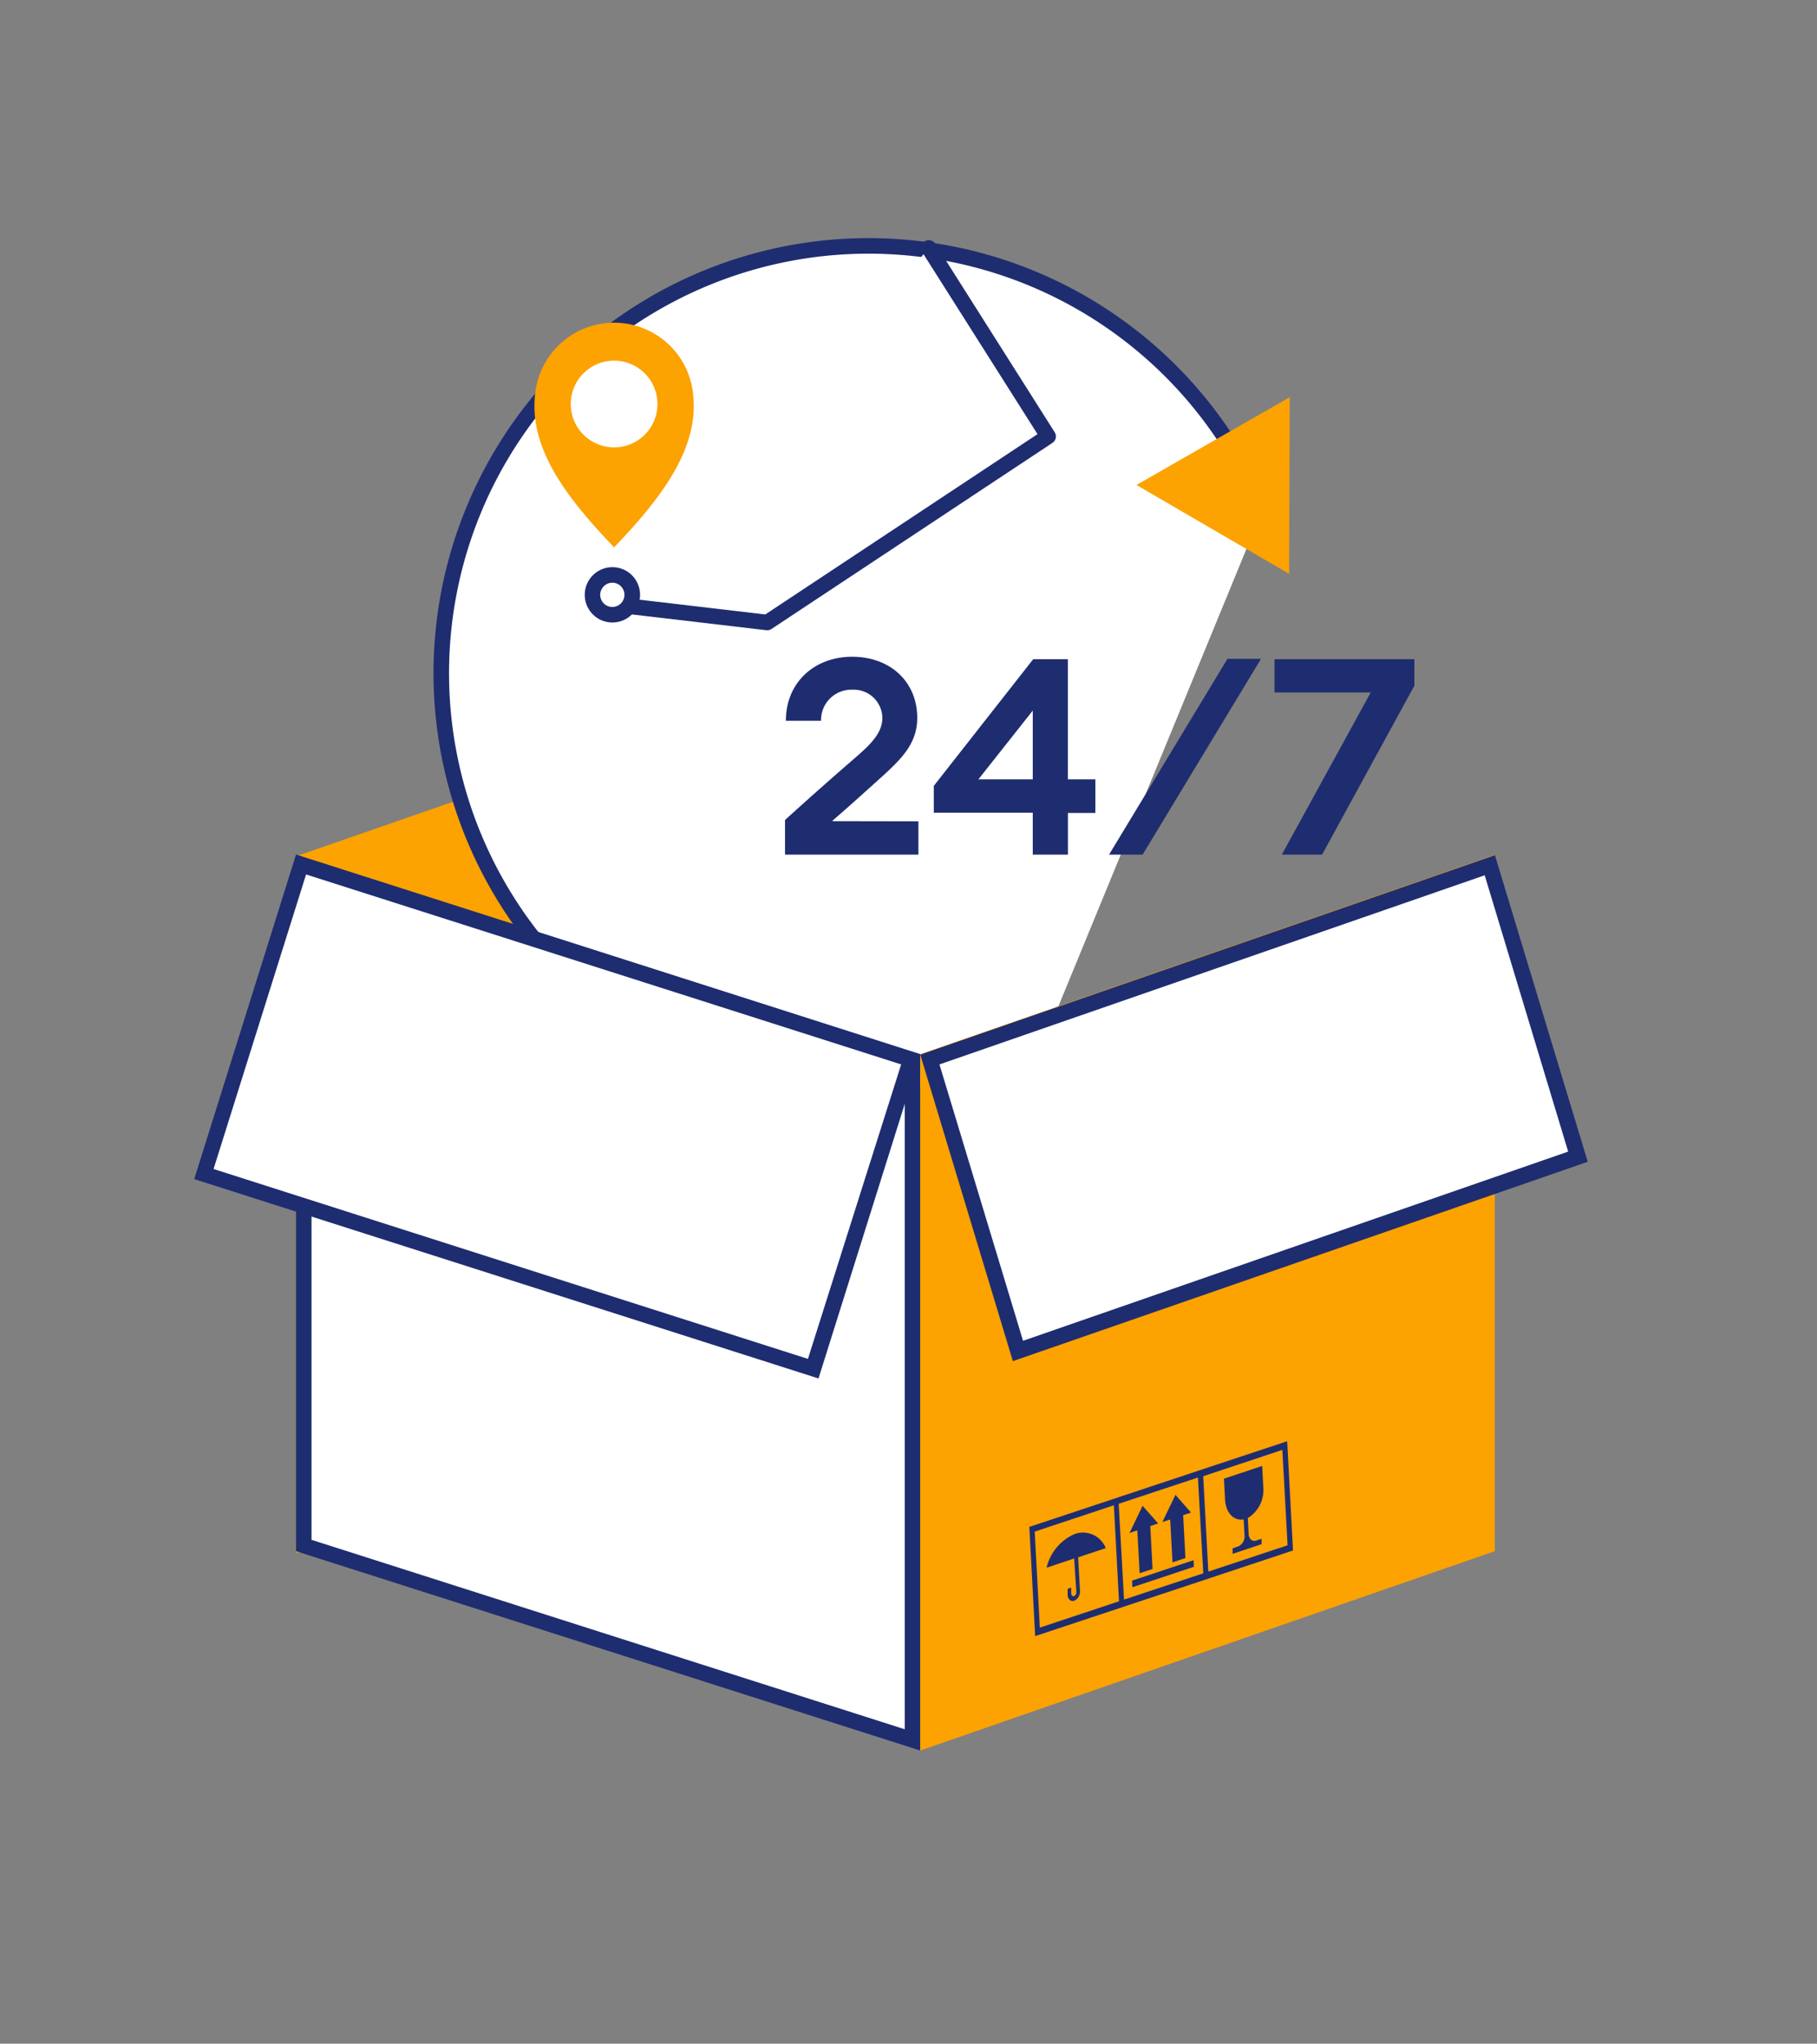
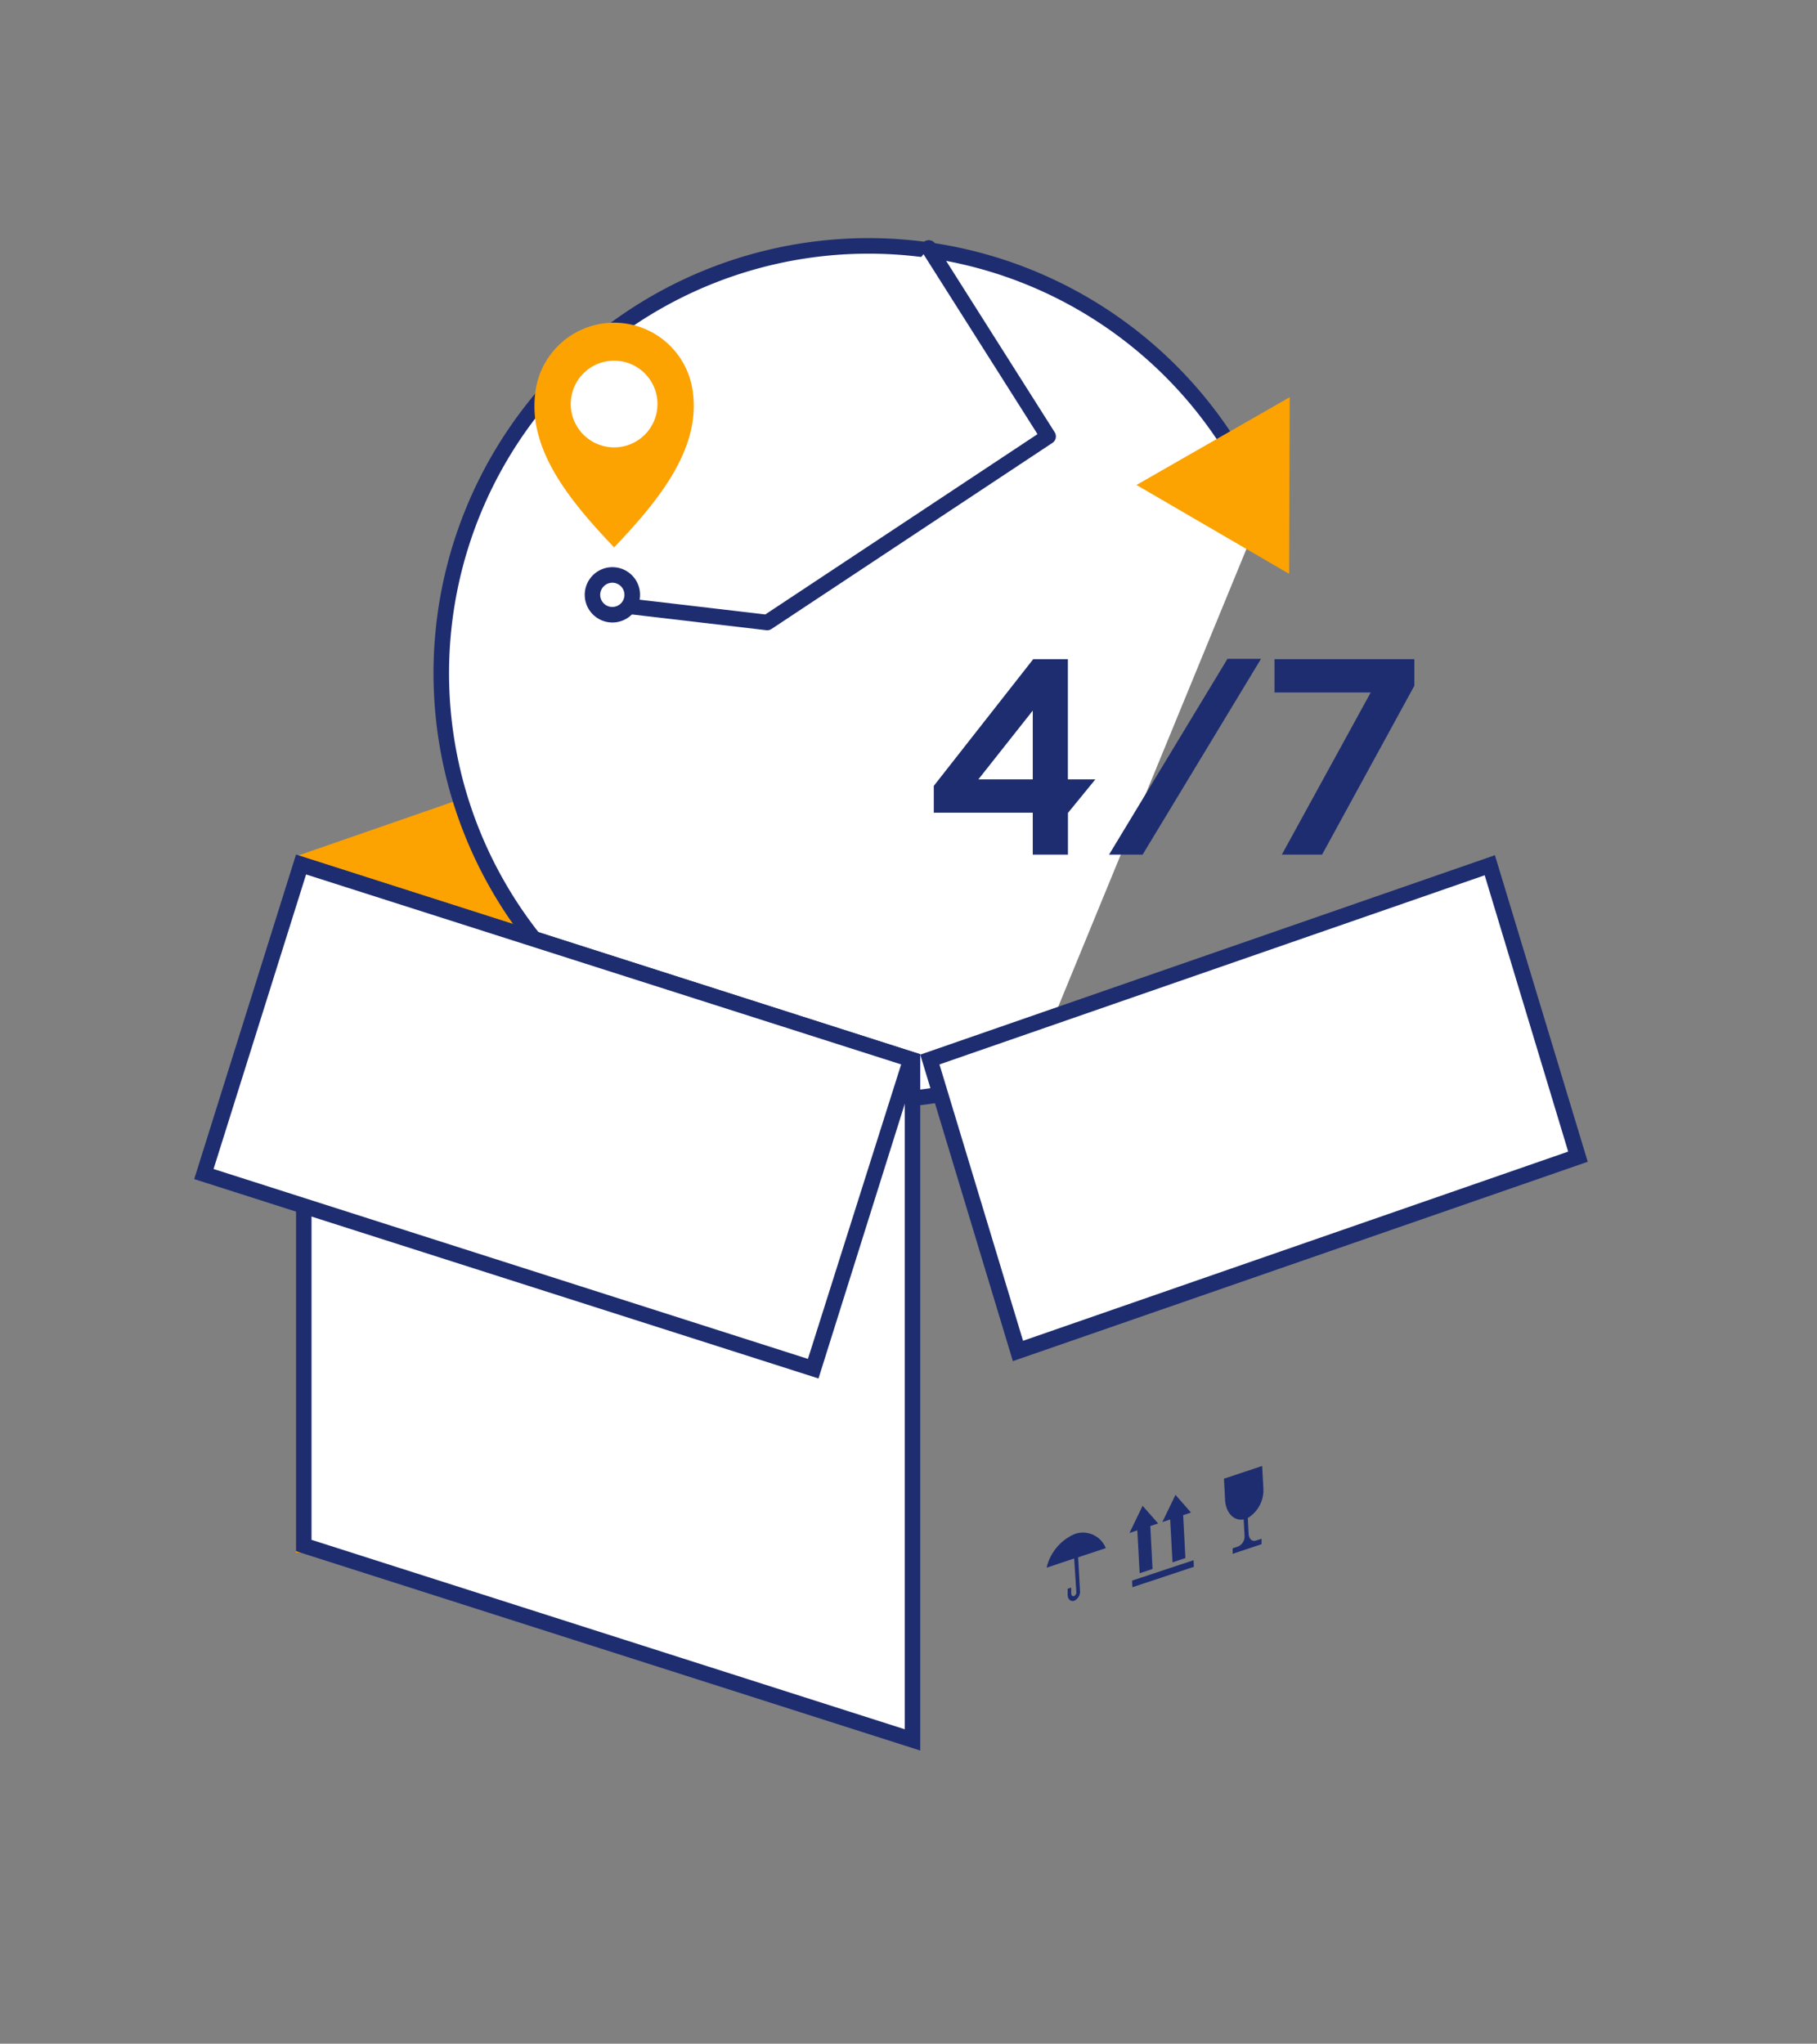
<svg xmlns="http://www.w3.org/2000/svg" id="Layer_1" data-name="Layer 1" viewBox="0 0 233.89 263.04">
  <rect x="0" y="0" width="233.89" height="263.04" fill="#808080" stroke="none" />
  <defs>
    <style>.cls-1{fill:#fca201;}.cls-2,.cls-3{fill:#fff;}.cls-2{stroke:#1e2d70;stroke-linecap:round;stroke-linejoin:round;stroke-width:2px;}.cls-4{fill:#1e2d70;}</style>
  </defs>
  <polygon class="cls-1" points="112.05 84.55 38.1 110.21 38.1 199.82 112.05 202.35 112.05 84.55" />
  <path class="cls-2" d="M133,137.4a55,55,0,1,1,29.57-71.91" />
  <polyline class="cls-2" points="81.37 78.08 98.76 80.12 134.92 56.17 119.55 31.91" />
  <polygon class="cls-3" points="39.1 198.92 39.1 111.4 117.45 136.42 117.45 223.94 39.1 198.92" />
  <path class="cls-4" d="M40.1,112.77l76.36,24.38v85.42L40.1,198.19V112.77m-2-2.74v89.62l80.36,25.66V135.69L38.1,110Z" />
-   <polygon class="cls-1" points="118.45 225.31 192.41 199.65 192.41 110.03 118.45 135.69 118.45 225.31" />
  <path class="cls-4" d="M138.55,204.89a.53.53,0,0,1-.3.54c-.19.06-.34-.08-.36-.32l0-.77-.46.15,0,.77c0,.57.41.92.85.77a1.3,1.3,0,0,0,.74-1.29l-.24-4.3,3.56-1.18a3.16,3.16,0,0,0-4-1.82,6.27,6.27,0,0,0-3.62,4.34l3.55-1.19Z" />
-   <path class="cls-4" d="M154.83,189.1l-.65.22L144,192.7l-.65.22-10.85,3.6.75,14.06,10.85-3.6.65-.22,10.2-3.38.65-.22,10.84-3.6-.75-14.06Zm-10.79,17-10.19,3.39-.66-12.36,10.19-3.39Zm10.85-3.6-10.2,3.38L144,193.55l10.2-3.38Zm10.85-3.61-10.2,3.39L154.88,190l10.19-3.39Z" />
  <polygon class="cls-4" points="146.7 202.49 148.36 201.94 148.07 196.42 149.08 196.08 147.08 193.81 145.39 197.31 146.4 196.97 146.7 202.49" />
  <polygon class="cls-4" points="150.93 201.09 152.59 200.53 152.3 195.01 153.31 194.68 151.31 192.4 149.62 195.9 150.63 195.57 150.93 201.09" />
  <polygon class="cls-4" points="153.64 200.81 145.72 203.44 145.77 204.29 153.68 201.66 153.64 200.81" />
  <path class="cls-4" d="M160.09,195.56l.11,2.06a1.42,1.42,0,0,1-.81,1.42l-.72.24,0,.71,3.72-1.24,0-.7-.73.24c-.48.15-.89-.22-.93-.85l-.11-2.06a4.19,4.19,0,0,0,2-3.9l-.15-2.8-4.92,1.64.15,2.79C157.82,194.76,158.85,195.79,160.09,195.56Z" />
  <polygon class="cls-3" points="119.69 136.32 191.75 111.32 203.1 148.85 131.04 173.85 119.69 136.32" />
  <path class="cls-4" d="M191.1,112.61l10.76,35.61-70.17,24.35L120.93,137l70.17-24.34m1.31-2.58-73.95,25.66,11.92,39.45,74-25.66L192.41,110Z" />
  <polygon class="cls-3" points="26.24 151.11 38.75 111.29 117.2 136.34 104.69 176.16 26.24 151.11" />
  <path class="cls-4" d="M39.4,112.55,116,137,104,174.9,27.49,150.46,39.4,112.55M38.1,110,25,151.76l80.36,25.66,13.11-41.73L38.1,110Z" />
-   <path class="cls-4" d="M118.22,105.71V110H101.05v-4.46s4.07-3.71,8.31-7.38c2.2-1.91,4.22-3.53,4.22-5.76a3.69,3.69,0,0,0-3.89-3.63,3.9,3.9,0,0,0-4,4h-4.53c0-4.93,3.67-8.24,8.53-8.24s8.38,3.17,8.38,7.88c0,3.24-2,5.22-4.35,7.38-3.2,2.88-4.54,4.1-6.55,5.83v.07Z" />
-   <path class="cls-4" d="M137.47,104.63V110h-4.53v-5.4H120.2v-3.45L133,84.84h4.46v15.47H141v4.32Zm-4.53-13.17-7,8.85h7Z" />
+   <path class="cls-4" d="M137.47,104.63V110h-4.53v-5.4H120.2v-3.45L133,84.84h4.46v15.47H141Zm-4.53-13.17-7,8.85h7Z" />
  <path class="cls-4" d="M147.08,110h-4.32L158,84.8h4.32Z" />
  <path class="cls-4" d="M182.06,88.26,170.18,110H165l11.44-20.87H164.06V84.84h18Z" />
  <polygon class="cls-1" points="146.29 62.42 165.94 73.86 166.02 51.12 146.29 62.42" />
  <path class="cls-1" d="M89.23,50.85a10.22,10.22,0,0,0-20.36,0c-.78,7.18,4.52,13.67,10.18,19.6C84.71,64.52,90,58,89.23,50.85ZM79.05,57.58A5.58,5.58,0,1,1,84.63,52,5.57,5.57,0,0,1,79.05,57.58Z" />
  <path class="cls-3" d="M78.82,79.12a2.56,2.56,0,1,1,2.57-2.56A2.56,2.56,0,0,1,78.82,79.12Z" />
  <path class="cls-4" d="M78.82,75a1.56,1.56,0,1,1-1.56,1.56A1.57,1.57,0,0,1,78.82,75m0-2a3.56,3.56,0,1,0,3.57,3.56A3.56,3.56,0,0,0,78.82,73Z" />
</svg>